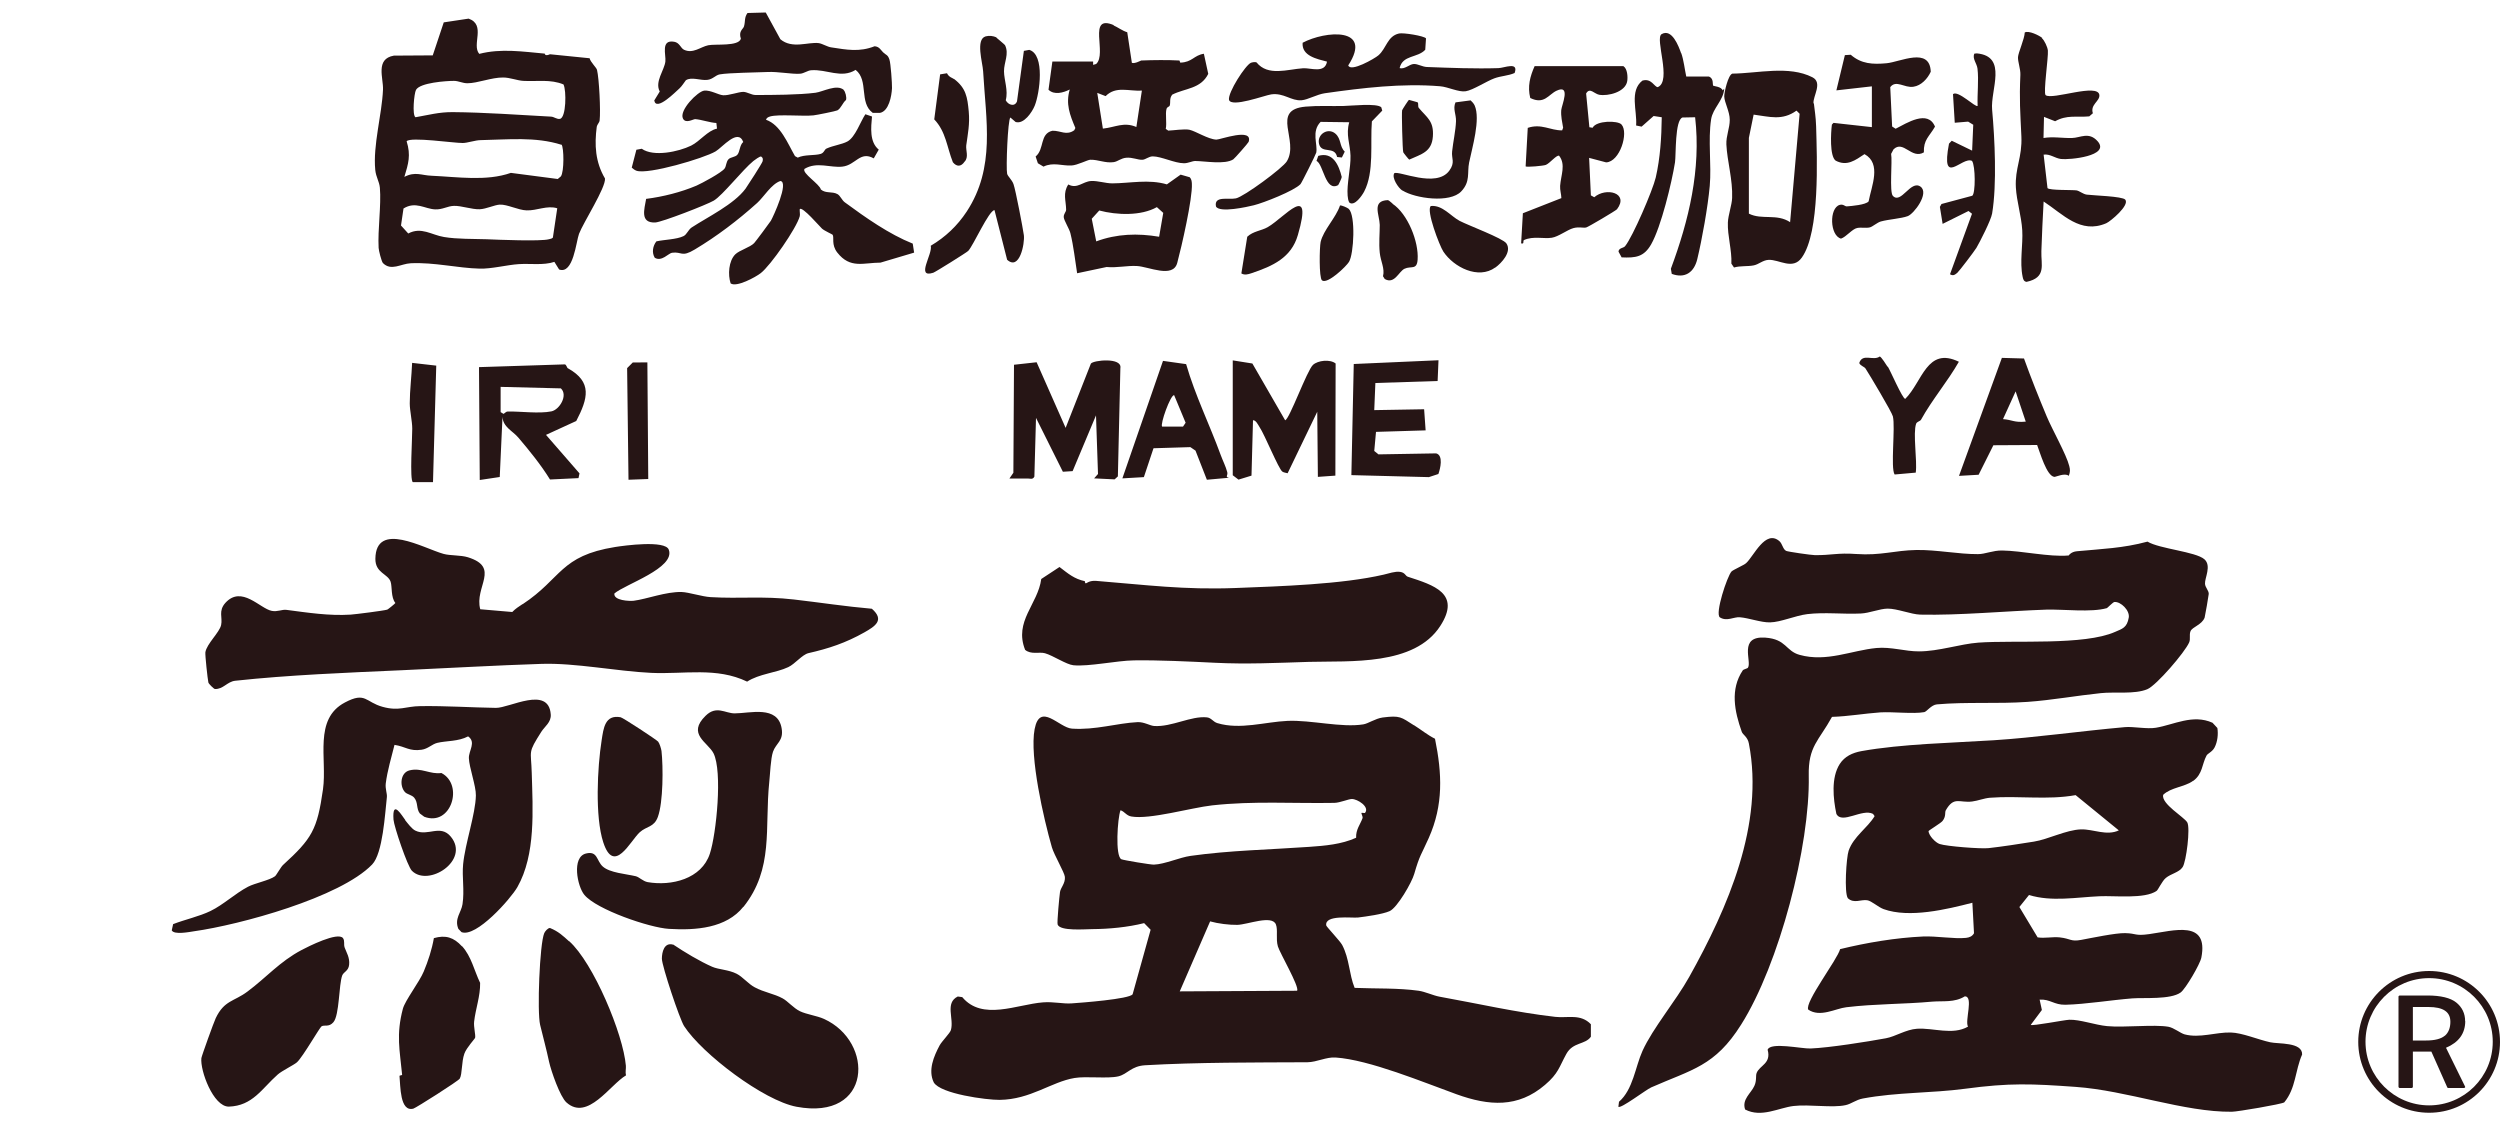
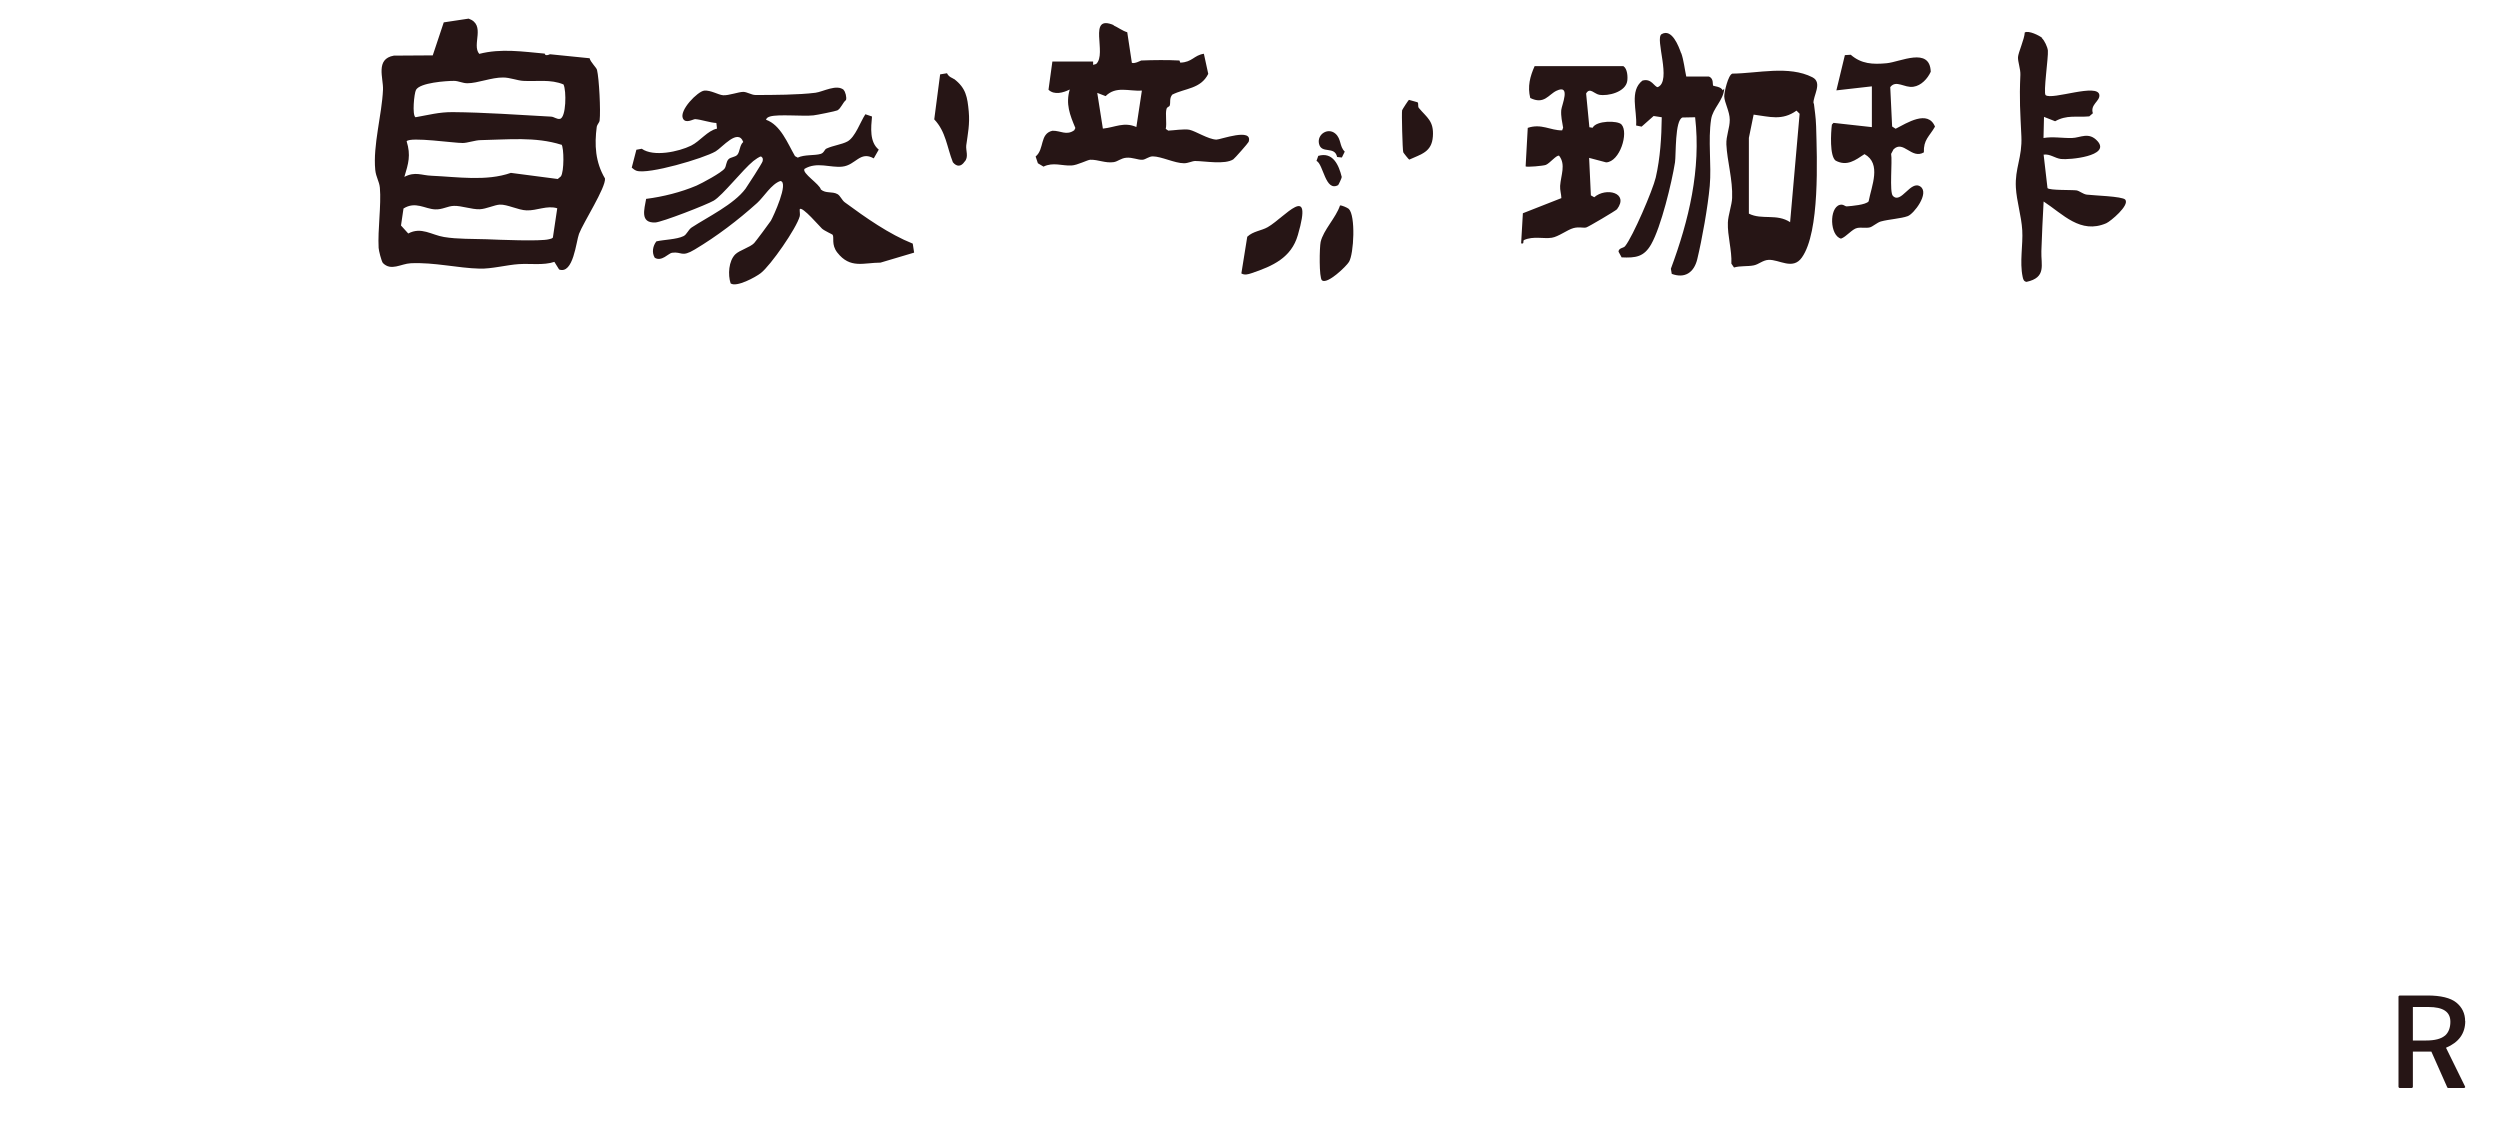
<svg xmlns="http://www.w3.org/2000/svg" viewBox="0 0 200 90">
-   <path d="M113.11 58.01c.56.35 1.09.79 1.69 1.09.57 2.8.68 5.29-.5 7.94-.61 1.37-.72 1.34-1.16 2.87-.19.68-1.36 2.71-1.97 2.98-.56.25-1.87.43-2.52.51-.49.06-2.7-.25-2.55.64.02.1 1.1 1.24 1.27 1.55.59 1.11.55 2.34 1 3.44 1.66.07 3.49 0 5.12.23.51.07 1.17.38 1.65.47 3.22.58 6.08 1.25 9.29 1.62.98.11 2.02-.27 2.84.59v1c-.46.65-1.43.41-1.96 1.37-.58 1.05-.63 1.56-1.71 2.48-2.16 1.85-4.47 1.69-7.08.75s-6.97-2.76-9.68-2.94c-.73-.05-1.5.37-2.24.38-4.16.02-8.83 0-12.99.24-1.13.07-1.4.71-2.15.89-.87.2-2.57-.03-3.5.13-1.86.31-3.51 1.72-5.99 1.75-1.04.01-4.74-.48-5.27-1.4-.47-.97 0-2.08.47-2.96.18-.33.83-.98.9-1.22.27-.92-.5-2.17.55-2.69l.36.05c1.6 1.92 4.38.58 6.45.42.84-.07 1.6.13 2.31.08s4.62-.34 4.87-.73l1.44-5.16-.52-.53c-1.32.33-2.79.47-4.16.48-.55 0-2.57.18-2.76-.37-.06-.16.14-2.27.19-2.6.05-.35.44-.7.39-1.21-.03-.35-.86-1.75-1.04-2.37-.65-2.26-1.8-7.25-1.38-9.45s1.96-.11 2.98-.04c1.88.13 3.61-.44 5.26-.52.52-.02.97.28 1.32.31 1.41.09 2.97-.83 4.23-.69.35.04.49.36.83.46 1.83.55 3.8-.1 5.62-.18 1.87-.08 4.32.56 6.05.28.39-.06.97-.47 1.55-.55 1.41-.18 1.47-.03 2.5.62Zm-3.9 7.01c.37-.48-.61-1.1-1.06-1.1-.27 0-.95.3-1.4.31-3.29.06-6.44-.17-9.78.2-1.69.19-4.99 1.15-6.46.89-.41-.07-.54-.4-.87-.5-.24.63-.44 3.68.07 3.92.18.08 2.36.44 2.6.43.87-.03 2.06-.58 2.94-.7 3.1-.44 6.37-.5 9.47-.72 1.28-.09 2.6-.2 3.77-.73-.03-.66.33-1.06.51-1.56.05-.13-.12-.38-.08-.43.02-.02.26.03.29 0Zm-5.44 14.23c.19-.32-1.39-3.02-1.54-3.54-.18-.62.02-1.31-.16-1.76-.32-.78-2.26.02-3.09.04-.64.01-1.54-.1-2.17-.28l-2.43 5.6 9.39-.05ZM175.44 62.47c-.66.49-1.78.52-2.39 1.12-.15.73 1.67 1.76 1.93 2.2s-.08 3.15-.37 3.58-.93.52-1.35.87c-.29.24-.62.96-.73 1.03-.95.67-3.38.37-4.57.43-1.85.08-3.82.46-5.64-.1l-.77.96 1.46 2.43c.57.09 1.2-.06 1.76 0 .91.1.87.36 1.73.2s2.76-.56 3.51-.54c.94.02.76.24 1.92.08 1.99-.28 4.76-1.16 4.18 1.87-.1.53-1.27 2.52-1.66 2.8-.81.58-2.93.4-3.86.47-1.67.13-3.73.47-5.35.51-.92.02-1.22-.46-2.07-.41l.18.83-.89 1.19c.11.11 2.66-.39 3.08-.41.84-.03 2.08.42 3.03.51 1.36.13 3.74-.15 4.9.05.44.08.95.51 1.3.61 1.2.32 2.48-.18 3.69-.15.91.02 2.19.57 3.15.78.64.15 2.59-.03 2.56.98-.57 1.29-.49 2.69-1.43 3.83-.23.15-3.77.75-4.19.75-3.83.04-8.38-1.7-12.51-1.99-3.5-.25-5.26-.33-8.83.15-2.69.36-5.45.27-8.18.78-.55.1-.92.43-1.38.53-1.06.24-2.9-.08-4.17.07-1.18.14-2.57.96-3.87.28-.28-.81.47-1.29.74-1.89.2-.44.09-.8.18-1.03.24-.62 1.19-.75.88-1.86.21-.64 2.74-.07 3.43-.1 1.49-.06 4.52-.54 6.04-.82.76-.14 1.59-.7 2.48-.76 1.3-.09 2.85.54 4.08-.17-.27-.47.47-2.44-.26-2.42-.82.51-1.74.35-2.59.42-2.28.21-4.59.17-6.89.45-.86.1-2.09.84-3.04.19-.31-.58 2.33-4 2.55-4.84 2.12-.52 4.45-.91 6.63-1.01 1.05-.05 2.51.21 3.44.11.27-.03.5-.12.64-.37l-.13-2.44c-2.05.53-5.05 1.25-7.1.51-.44-.16-.97-.66-1.31-.71-.51-.08-1.06.29-1.55-.16-.31-.42-.12-3.29.06-3.8.39-1.14 1.51-1.82 2.08-2.77l-.13-.18c-.86-.45-2.49.86-2.93 0-.26-1.22-.43-2.9.27-3.99.39-.61 1.02-.9 1.73-1.03 3.22-.58 7.31-.66 10.59-.87s6.99-.74 10.5-1.05c.66-.06 1.76.17 2.47.05 1.44-.24 2.96-1.11 4.53-.4l.39.42c.08.5.01 1.1-.22 1.55-.19.37-.56.48-.65.66-.37.69-.3 1.46-1.06 2.02Zm-5.91 3.98-3.48-2.84c-2.28.41-4.55.03-6.86.21-.47.04-.95.24-1.42.3-1.01.13-1.45-.45-2.11.71-.09.16.04.48-.26.85-.12.16-1.1.75-1.12.81.03.37.56.92.89 1.03.56.19 3.31.4 3.92.33.99-.11 2.59-.35 3.62-.52 1.14-.18 2.58-.94 3.77-.98.98-.03 2.06.55 3.05.07Z" style="fill:#261515" />
-   <path d="M165.49 44.44s.19-.3.66-.34c2-.19 3.69-.24 5.65-.77.96.58 3.85.8 4.55 1.41.59.52.02 1.5.05 1.96.02.31.3.53.3.81 0 .1-.3 1.81-.33 1.9-.22.58-.99.74-1.13 1.09-.12.3.02.62-.11.9-.34.78-2.61 3.43-3.35 3.74-1.02.42-2.61.19-3.71.31-1.95.2-3.9.56-5.86.7-2.39.17-4.9-.01-7.26.2-.45.04-.81.58-1.01.62-.87.16-2.51-.04-3.51.02-1.28.09-2.57.32-3.87.36-1.06 1.93-1.91 2.34-1.86 4.71.11 5.59-2.36 15.08-5.41 19.91-2.1 3.34-3.93 3.58-7.19 5.02-.43.19-2.45 1.74-2.63 1.55l.05-.4c1.13-.98 1.3-2.79 1.88-4.07.83-1.83 2.66-3.98 3.74-5.92 3.08-5.52 6.02-12.22 4.77-18.67-.1-.54-.49-.7-.57-.94-.58-1.63-.94-3.39.08-4.91.06-.09.37-.14.42-.22.32-.51-.79-2.55 1.38-2.4 1.7.12 1.62 1.07 2.75 1.38 2.16.6 4.15-.36 6.15-.55 1.15-.11 2.32.28 3.4.27 1.57 0 3.28-.59 4.75-.7 2.91-.21 8.47.24 10.94-.86.57-.25.95-.33 1.09-1.14.1-.57-.64-1.3-1.15-1.25-.11.01-.56.48-.6.49-1.25.36-3.5.08-4.84.12-3.19.11-6.99.47-10.09.4-.73-.02-1.86-.49-2.62-.48-.63.01-1.45.36-2.13.39-1.42.07-2.88-.12-4.29.05-.97.12-2.1.64-2.97.66-.72.02-1.68-.35-2.43-.41-.47-.04-1.04.36-1.59.01-.41-.29.58-3.28.93-3.67.12-.13 1-.51 1.17-.67.61-.55 1.54-2.72 2.66-1.76.25.22.27.64.54.78.14.07 2.03.34 2.29.34 1.3.02 1.83-.2 3.31-.09 1.99.14 3.06-.29 4.82-.32 1.59-.03 3.37.34 4.93.33.58 0 1.18-.3 1.93-.29 1.56.02 3.78.53 5.29.4ZM41.82 48.33c3.13-2.07 2.97-3.86 7.39-4.57.75-.12 4-.56 4.29.21.56 1.47-3.52 2.78-4.35 3.51-.08.57 1.22.62 1.55.58 1.07-.14 2.56-.73 3.83-.7.58.02 1.63.37 2.32.41 2.39.14 4.14-.1 6.67.19 2.08.24 4.14.56 6.23.74 1.04.91.26 1.4-.6 1.89-1.51.85-2.85 1.29-4.47 1.66-.51.12-1.08.87-1.62 1.12-.97.46-2.32.53-3.29 1.16-2.44-1.18-5.04-.58-7.67-.7-2.77-.13-6.08-.81-8.78-.72-3.71.12-7.46.34-11.21.51-4.29.19-9.06.38-13.29.84-.65.07-.96.69-1.63.66-.1-.02-.5-.42-.52-.52-.06-.26-.27-2.2-.24-2.42.11-.68 1.13-1.58 1.26-2.18s-.24-1.12.34-1.77c1.3-1.43 2.77.46 3.71.64.47.09.82-.13 1.18-.08 1.69.22 3.4.49 5.13.38.41-.03 2.63-.31 2.93-.4.05-.01.64-.49.65-.53-.37-.46-.25-1.31-.38-1.7-.22-.65-1.23-.69-1.22-1.84.04-3.06 3.87-.83 5.45-.39.53.15 1.37.09 1.95.27 2.63.82.5 2.36.99 4.16l2.56.22c.26-.27.52-.43.82-.63ZM43.32 58.52c-1.13 1.78-.83 1.44-.78 3.33.08 2.92.33 6.51-1.15 9.12-.54.94-3.3 4.06-4.47 3.6l-.25-.26c-.34-.81.23-1.31.33-1.97.17-1.11-.05-2.18.05-3.2.16-1.66.99-4.01 1.02-5.5.02-.74-.54-2.26-.56-2.99-.02-.6.6-1.27-.06-1.74-.8.42-1.73.34-2.47.52-.42.1-.74.48-1.26.55-.98.14-1.28-.26-2.16-.39-.25 1.01-.57 2.05-.7 3.09-.05.43.12.8.09 1.09-.15 1.31-.32 4.5-1.18 5.39-2.56 2.65-10.61 4.83-14.24 5.34-.39.06-1.6.3-1.79-.07l.11-.5c.95-.37 2.08-.61 2.99-1.05 1.03-.5 1.97-1.4 3-1.94.55-.29 1.71-.51 2.16-.84.1-.07.48-.76.64-.9 2.32-2.12 2.74-2.82 3.2-6.06.34-2.45-.77-5.61 1.75-6.94 1.67-.89 1.63-.03 3.03.35 1.31.36 1.84-.05 3-.06 2.04-.03 4.07.11 6.05.14 1.08.02 4.22-1.8 4.39.52.05.63-.48.96-.76 1.4ZM86.79 46.49s-.01.16.08.18c.04 0 .29-.24.81-.2 4.02.32 7 .73 11.19.57 3.57-.14 8.46-.29 11.83-1.07.4-.09.9-.28 1.31-.22s.41.32.62.39c2.06.67 4.28 1.33 2.59 3.94-2.07 3.2-7.21 2.78-10.5 2.87-2.61.08-4.94.2-7.56.07-2.03-.1-4.45-.22-6.45-.19-1.38.02-3.61.51-4.84.39-.57-.06-1.63-.78-2.27-.96-.46-.13-1.1.13-1.59-.27-.91-2.29 1.02-3.64 1.29-5.67l1.46-.96c.7.53 1.16.95 2.05 1.14ZM59.47 72.54c-1.37 1.72-3.81 1.9-5.95 1.77-1.55-.09-5.79-1.54-6.77-2.72-.57-.68-1.03-3.03.13-3.31.94-.23.83.58 1.34 1.04.57.51 1.86.59 2.65.78.27.07.57.4.94.47 1.9.33 4.32-.25 4.98-2.28.52-1.59 1.02-6.58.29-8.03-.46-.89-2.14-1.53-.63-3 .86-.85 1.57-.19 2.32-.19 1.22 0 3.44-.67 3.76 1.19.18 1.01-.46 1.2-.69 1.88-.19.55-.23 1.79-.3 2.43-.38 3.68.38 6.92-2.07 9.99ZM53.85 75.56c.91.61 2.12 1.34 3.12 1.78.52.23 1.31.23 1.96.56.48.24.93.81 1.44 1.08.75.41 1.55.51 2.24.89.41.22.87.78 1.39 1.03s1.36.36 1.91.61c4.06 1.83 3.88 8.17-2.19 7.03-2.62-.49-7.54-4.22-8.99-6.45-.36-.56-1.77-4.79-1.78-5.39 0-.54.19-1.33.89-1.13ZM27.57 75.8c.15.41.42.8.36 1.38-.05.5-.43.56-.55.85-.28.74-.22 3.19-.71 3.75-.36.41-.69.19-.94.32-.15.08-1.48 2.42-1.97 2.88-.23.21-1.22.69-1.54.98-1.27 1.12-2 2.51-3.92 2.57-1.24 0-2.3-2.89-2.19-3.88.02-.17 1.01-2.92 1.15-3.2.68-1.43 1.46-1.32 2.53-2.12 1.52-1.13 2.58-2.4 4.34-3.33.51-.27 2.9-1.48 3.31-.95.16.23.04.5.13.74ZM45.53 75.29c1.94 1.73 4.33 7.44 4.54 9.97.02.24-.06.51.01.77-1.27.74-3.07 3.68-4.76 2.17-.52-.46-1.23-2.52-1.39-3.24-.22-1.03-.47-1.94-.72-2.97s-.04-6.49.33-7.34c.06-.14.29-.42.46-.41.68.28 1.02.61 1.52 1.06ZM36.96 75.69c.75.82.98 1.97 1.45 2.94.02 1.06-.36 2.05-.48 3.1-.05.41.13 1.07.08 1.29-.02.09-.69.79-.86 1.27-.24.67-.16 1.63-.37 2-.11.19-3.5 2.34-3.71 2.4-1.09.29-1.03-1.83-1.11-2.61 0-.06.21-.05.21-.1-.19-1.97-.49-3.2.06-5.28.18-.67 1.32-2.14 1.67-2.98s.65-1.75.81-2.67c.94-.27 1.59-.06 2.24.65ZM80.76 38.27l.31-.45.05-8.64 1.81-.2 2.32 5.25 2.02-5.14c.19-.28 2.52-.52 2.36.36l-.2 8.66-.26.24-1.64-.08.31-.35-.16-4.69-1.87 4.46-.78.05-2.15-4.31-.13 4.7c-.13.26-.35.15-.52.15h-1.46ZM105.39 32.92l-2.38 4.94c-.14-.04-.3-.05-.42-.13-.3-.2-1.41-2.95-1.83-3.57-.11-.17-.29-.56-.52-.54l-.12 4.43-1.04.32-.46-.35v-9.19l1.57.25 2.62 4.54c.33-.03 1.75-4 2.23-4.43.39-.36 1.37-.47 1.81-.11l-.02 8.97-1.4.1-.05-5.23ZM45.43 29.46c1.97 1.1 1.61 2.41.67 4.22l-2.42 1.11 2.68 3.08-.08.38-2.28.11c-.7-1.14-1.66-2.33-2.54-3.36-.45-.53-1.23-.84-1.26-1.66l-.22 4.82-1.6.24-.06-9.03 6.88-.22c.12.05.16.28.23.32Zm-5.38 1.49v2.02l.23.14c.1-.05.21-.19.33-.19 1-.02 2.52.19 3.5-.01.65-.13 1.35-1.29.76-1.84z" style="fill:#261515" />
-   <path d="M51.18 66.58c-.76.69-2.06 3.45-2.92.8-.67-2.05-.47-6-.13-8.15.15-.97.26-2.08 1.52-1.85.18.03 2.89 1.81 3 1.95.12.15.24.56.27.75.14 1.27.14 4.09-.29 5.27-.31.85-.9.73-1.45 1.23M109.93 32.81l4-.07.12 1.69-3.97.12-.14 1.53.34.27 4.61-.08c.6.15.33 1.24.18 1.65l-.76.25-6.2-.16.19-8.89 6.78-.3-.07 1.66-4.98.16-.09 2.17ZM165.49 38.06c-.3-.25-1.03.1-1.14.09-.62-.06-1.15-1.96-1.38-2.55l-3.5.02-1.18 2.36-1.57.09 3.43-9.44 1.77.05c.56 1.56 1.18 3.11 1.82 4.64.42 1.01 1.58 3.06 1.8 3.96.08.31.08.48-.04.79Zm-4.24-6.75-1.01 2.22c.73.05.89.29 1.82.2zM97.66 36.41c.16.44.4.9.52 1.36.07.28-.2.38.14.45l-1.77.16-.91-2.33-.41-.28-2.95.09-.77 2.31-1.72.1 3.25-9.4 1.85.26c.72 2.5 1.88 4.84 2.77 7.28m-4.69-2.28h1.67l.21-.31-.92-2.21c-.29-.03-1.14 2.34-.96 2.52M151.02 29.32c.21.33 1.18 2.59 1.4 2.59 1.37-1.36 1.73-4.21 4.29-2.97-.92 1.61-2.13 3.01-3.03 4.64-.07.12-.33.15-.39.32-.27.76.1 2.96-.03 3.91l-1.69.15c-.34-.5.07-3.79-.14-4.65-.09-.36-1.86-3.32-2.19-3.83-.1-.15-.42-.22-.5-.44.26-.81 1.12-.14 1.64-.52.12.02.53.67.63.83ZM33.03 38.57c-.27-.12-.04-3.64-.05-4.28 0-.59-.2-1.44-.2-2.02 0-1.02.15-2.23.19-3.24l1.93.22-.26 9.32zM50.62 29l1.17-.01.07 9.33-1.58.06-.11-8.93zM32.41 65.61c.21.26.54.71.82.84.99.49 2-.54 2.84.49 1.55 1.89-1.8 4.05-3.12 2.72-.35-.35-1.43-3.54-1.47-4.09-.12-1.73.71-.25.94.03ZM32.76 61.63c.94-.24 1.66.34 2.55.21 1.82.93.78 4.32-1.37 3.5l-.35-.26c-.3-.38-.13-.87-.45-1.26-.2-.24-.57-.26-.75-.46-.44-.49-.36-1.55.37-1.73M194.33 77.68c-3.13 0-5.67 2.54-5.67 5.67s2.54 5.67 5.67 5.67 5.67-2.54 5.67-5.67-2.54-5.67-5.67-5.67m0 10.75c-2.8 0-5.09-2.28-5.09-5.09s2.28-5.09 5.09-5.09 5.09 2.28 5.09 5.09-2.28 5.09-5.09 5.09" style="fill:#261515" />
  <path d="M197.21 81.69c0-.61-.24-1.11-.71-1.49-.46-.37-1.24-.56-2.3-.56h-2.23s-.09.03-.09.08v7.24s.04.08.09.08h.97s.09-.03.09-.08v-2.83h1.48l1.28 2.88s.04.03.07.03h1.27s.06-.02.08-.05c.01-.03 0-.06-.01-.08l-1.52-3.09c1.02-.43 1.54-1.14 1.54-2.14Zm-1.63 1.17c-.3.25-.8.38-1.49.38h-1.06v-2.68h1.24c1.18 0 1.76.38 1.76 1.18 0 .49-.15.87-.44 1.12ZM43.58 4.27s-.02.27.42.07l3.17.32c.06.3.55.75.59.93.17.69.3 3.27.21 4.05-.02.17-.2.32-.23.5-.19 1.45-.12 2.82.66 4.14.07.73-1.74 3.53-2.08 4.43-.23.61-.45 3.26-1.59 2.85l-.38-.61c-.87.29-1.91.12-2.85.18s-2.19.39-3.13.36c-1.74-.04-3.64-.52-5.51-.43-.8.04-1.57.65-2.23-.02-.12-.16-.33-.99-.34-1.21-.08-1.45.22-3.42.1-4.81-.05-.52-.31-.84-.37-1.43-.19-1.98.53-4.39.62-6.42.04-.92-.63-2.46.87-2.72l3.11-.02.88-2.64 1.99-.3c1.41.5.22 2.09.85 2.82 1.74-.45 3.48-.18 5.25-.02Zm1.51 2.49c-1.03-.44-2.15-.23-3.23-.29-.49-.03-1.07-.27-1.61-.27-.93-.01-2.04.46-2.86.46-.39 0-.71-.19-1.07-.19-.61 0-2.72.14-3.04.72-.15.27-.32 2.03-.04 2.19 1.04-.18 1.88-.42 2.99-.41 2.51.02 5.3.22 7.85.36.25.01.45.22.71.18.51-.08.53-2.29.29-2.75Zm-.18 4.82c-2.08-.66-4.29-.41-6.45-.37-.43 0-1.07.23-1.44.23-.68.01-4.19-.51-4.49-.14.35 1.13.14 1.78-.18 2.85.87-.45 1.36-.12 2.18-.09 2.07.09 4.37.46 6.34-.23l3.75.49.25-.21c.27-.37.25-2.31.05-2.55Zm-.34 5.08c-.8-.25-1.63.2-2.44.17-.68-.02-1.55-.49-2.15-.46-.42.02-1.08.35-1.61.37-.63.02-1.47-.29-2.05-.27-.52.01-.92.31-1.52.28-.82-.04-1.56-.67-2.52-.07l-.2 1.36.58.64c1.04-.56 1.87.12 2.86.28 1.07.18 2.31.14 3.41.18.93.04 4.32.18 4.98 0 .11-.03.23-.04.32-.13l.35-2.35ZM67.49 7.2c.14.12.26.6.19.8-.27.22-.4.67-.69.83-.11.06-1.69.38-1.92.4-.83.09-2.81-.11-3.47.09-.15.05-.27.1-.32.26 1.17.41 1.73 1.89 2.32 2.91l.22.12c.53-.26 1.35-.15 1.84-.3.28-.09.29-.36.47-.43.52-.24 1.21-.32 1.66-.56.63-.34 1.04-1.58 1.44-2.18l.53.18c-.08.87-.21 2.04.54 2.65l-.4.7c-1.1-.62-1.44.54-2.51.66-.95.11-2.04-.42-3.03.18-.23.34 1.21 1.21 1.31 1.65.4.34.9.13 1.33.37.23.13.35.49.59.66 1.66 1.22 3.53 2.54 5.43 3.3l.11.72-2.69.8c-1.35 0-2.42.52-3.46-.81-.49-.63-.23-1.21-.37-1.42-.03-.04-.65-.31-.85-.49-.16-.14-1.58-1.81-1.78-1.56-.02.18.04.41 0 .57-.26.96-2.33 3.94-3.12 4.55-.41.32-1.95 1.16-2.41.82-.23-.69-.16-1.79.37-2.32.33-.33 1.18-.56 1.51-.9.09-.09 1.25-1.64 1.34-1.79.19-.33 1.47-3.1.76-3.18-.72.24-1.32 1.27-1.86 1.76-1.56 1.4-3.22 2.66-4.99 3.72-1.08.65-1.02.15-1.82.26-.28.04-.83.74-1.38.4-.25-.41-.16-.94.13-1.31.6-.14 1.62-.15 2.17-.42.27-.13.37-.5.65-.69 1.3-.85 3.38-1.85 4.31-3.1.14-.19 1.35-2.07 1.37-2.2.03-.17.04-.27-.12-.38-.1-.03-.52.28-.62.36-.86.7-2.46 2.75-3.17 3.17-.54.32-4.16 1.73-4.69 1.75-1.23.04-.86-1.06-.72-1.89 1.34-.17 2.78-.53 4.03-1.06.43-.19 2-1.03 2.25-1.37.14-.19.11-.54.32-.75.16-.16.52-.16.69-.34.22-.24.18-.78.48-1.03-.42-1.13-1.68.44-2.21.75-.95.56-5.4 1.87-6.33 1.55-.14-.05-.27-.15-.38-.25l.37-1.43.43-.08c.94.67 2.95.24 3.95-.25.71-.35 1.31-1.2 2.07-1.36l-.05-.45c-.53-.03-1.18-.27-1.69-.31-.16-.01-.76.39-.98-.04-.34-.65 1.18-2.19 1.7-2.24s1.12.34 1.51.37c.44.03 1.24-.27 1.61-.27.3 0 .66.25.98.25 1.37 0 3.47-.01 4.8-.18.6-.08 1.71-.72 2.27-.22ZM89.08 2.03c.31.13.72.44 1.1.55l.37 2.45c.26.08.71-.19.75-.19.94-.04 2.17-.05 3.04 0 .05 0 .05.17.09.17.95-.03 1.08-.59 1.88-.71l.35 1.61c-.6 1.21-1.85 1.14-2.88 1.66-.25.31-.12.61-.2.87-.04.12-.21.09-.26.28-.11.38.04 1.15-.06 1.59l.2.14c.45-.02 1.28-.15 1.69-.07.51.11 1.49.76 2.16.79.29.01 2.96-.99 2.58.18-.03.09-1.12 1.33-1.23 1.4-.68.43-2.23.14-3.04.13-.25 0-.56.18-.9.18-.74 0-1.82-.55-2.5-.55-.31 0-.57.25-.81.27-.37.03-.8-.21-1.32-.16-.42.04-.67.3-.99.35-.67.1-1.25-.21-1.88-.19-.2 0-1.03.44-1.51.46-.72.04-1.47-.29-2.23.09l-.45-.27-.18-.54c.72-.59.31-1.82 1.34-2.06.65-.02 1.12.41 1.75-.04l.09-.18c-.44-1.04-.79-1.93-.45-3.08-.5.25-1.23.47-1.7.02l.31-2.26h3.26v.27l.24-.07c.91-.81-.74-4.02 1.41-3.11Zm2.27 5.22c-1.06.06-2.08-.39-2.9.44l-.67-.26.45 2.86c1.01-.11 1.68-.56 2.68-.13zM145.11 8.27c.07.65.15 1.01.18 1.85.07 2.57.31 8.44-1.14 10.48-.73 1.04-1.82.14-2.67.19-.45.02-.78.36-1.18.44-.49.1-1.07.02-1.58.17l-.21-.31c.05-1.08-.32-2.22-.28-3.29.02-.58.32-1.41.34-1.96.06-1.45-.4-2.97-.46-4.28-.03-.69.27-1.3.27-1.97s-.42-1.37-.44-1.87c-.01-.32.31-1.74.65-1.83 2.03-.02 4.51-.67 6.4.29.85.43.03 1.52.09 2.09Zm-1.9 9.49.76-8.66-.25-.25c-1.16.83-2.16.48-3.43.32l-.38 1.86v6.06c1.04.53 2.23-.03 3.31.69ZM129.88 5.3c.31.2.35.84.3 1.18-.13.88-1.53 1.23-2.25 1.1-.4-.08-.75-.62-1.04-.1l.26 2.7.26.04c.29-.59 2.02-.59 2.31-.26.59.65-.13 2.99-1.23 3.03l-1.36-.36.14 3 .27.15c.93-.82 2.81-.36 1.82.96-.09.11-2.32 1.43-2.47 1.46-.22.05-.6-.07-1.02.05-.48.13-1.2.69-1.73.77-.66.1-1.48-.15-2.21.18-.14.06.06.35-.24.27l.14-2.41 3.08-1.21c-.01-.34-.12-.63-.1-.98.06-.86.47-1.7-.08-2.41-.2-.09-.74.6-1.06.73-.19.08-1.54.2-1.62.12l.17-3.08c1.09-.37 1.8.21 2.75.2l.08-.21c-.08-.48-.19-.92-.15-1.42.03-.37.8-2.1-.38-1.54-.64.3-.98 1.13-2.1.58-.23-.92-.02-1.72.35-2.55h7.1ZM163.35 3.05c.21.19.45.71.48.99.05.53-.38 3.4-.18 3.57.51.42 4.21-1 4.3 0 .04.49-.75.76-.52 1.45l-.29.25c-1.04.09-1.78-.14-2.73.39l-.89-.35-.04 1.69c.76-.13 1.51.02 2.28 0 .66-.01 1.35-.53 2.05.26 1.05 1.19-2.28 1.5-2.93 1.42-.51-.07-.87-.42-1.39-.35l.31 2.68c.18.19 1.97.13 2.32.18.24.04.52.3.82.34.51.07 2.85.13 3.08.4.37.45-1.18 1.74-1.52 1.89-2.07.89-3.46-.73-5.01-1.74-.08 1.32-.13 2.65-.18 3.97-.04 1.1.43 2.11-1.19 2.46-.23-.04-.27-.22-.31-.41-.25-1.19.04-2.57-.03-3.72s-.45-2.33-.51-3.41c-.09-1.56.52-2.41.44-4.11-.09-1.96-.17-2.89-.08-4.91.02-.47-.21-1.05-.19-1.42s.52-1.45.54-1.97c.3-.19 1.19.25 1.4.44ZM134.5 4.25c.2.57.27 1.27.4 1.87h1.8c.43.15.28.66.36.74.03.03.66.07.75.37l.13-.13c-.08.96-.91 1.55-1.05 2.44-.26 1.68.04 3.65-.11 5.33s-.62 4.29-1 5.87c-.26 1.06-.99 1.56-2.04 1.17l-.07-.41c1.44-3.88 2.42-7.94 1.94-12.12l-1.01.02c-.62.2-.51 2.99-.6 3.59-.26 1.62-1.11 5.16-1.91 6.56-.58 1.01-1.24 1.09-2.36 1.04l-.25-.46c.02-.31.4-.27.53-.44.62-.77 2.21-4.47 2.45-5.49.36-1.57.46-3.22.48-4.82l-.65-.1-.96.85-.44-.09c.09-1.18-.55-2.77.5-3.59.73-.22.96.52 1.23.52 1.15-.47-.26-3.91.31-4.24.83-.48 1.37.99 1.56 1.53ZM149.73 6.91l-2.82.32.68-2.82.47-.03c.85.74 1.76.78 2.86.68s3.47-1.34 3.54.68c-.25.55-.76 1.11-1.39 1.2-.72.11-1.38-.58-1.85.03l.15 3.15.28.18c.9-.46 2.58-1.55 3.15-.17-.45.79-.93 1.04-.89 2.06-.99.58-1.64-1.02-2.43-.24l-.19.36c.11.58-.15 3.06.14 3.36.66.69 1.42-1.3 2.21-.74.73.53-.53 2.18-1.02 2.36-.54.2-1.52.25-2.16.43-.28.08-.66.42-.87.47-.33.08-.68-.02-1.02.05-.4.08-.87.71-1.29.85-.9-.24-.96-2.46-.1-2.7.3-.08.4.13.57.12.38-.03 1.51-.12 1.74-.4.23-1.23 1.05-3.02-.33-3.78-.74.49-1.4 1-2.31.52-.49-.37-.38-2.24-.3-2.88l.13-.14 3.07.34V6.91Z" style="fill:#261515" />
-   <path d="M70.67 4.2c.21.21.35.17.48.55.11.3.22 1.94.21 2.3-.03.63-.25 1.84-.96 1.98h-.58c-1.12-.82-.3-2.59-1.37-3.44-1.15.72-2.31-.07-3.56.03-.29.02-.57.26-.9.28-.68.04-1.75-.18-2.57-.14-.91.04-3.1.06-3.84.19-.34.06-.55.39-.99.44-.54.07-1.27-.27-1.72.03-.03.02-.34.51-.51.65-.3.26-1.86 1.87-2.02.97l.44-.72c-.42-.78.37-1.7.45-2.4.06-.54-.39-1.77.7-1.58.44.07.52.51.79.64.72.34 1.32-.23 1.94-.36.59-.12 2.42.11 2.61-.52-.21-.62.19-.77.25-.99.12-.42.01-.7.28-1.07L61.26 1l1.17 2.14c.95.8 2.22.2 3.07.31.29.04.69.3 1 .34 1.25.19 2.24.39 3.47-.09.38.03.49.3.7.51ZM114.08 3.07l-.06.91c-.62.67-1.81.4-2.05 1.47.42.11.77-.31 1.13-.33.31-.02.69.23 1.06.24 1.85.07 3.87.15 5.71.09.47-.01 1.64-.55 1.3.39-.52.23-1.1.23-1.63.43-.6.22-1.71.94-2.28 1.03s-1.41-.35-2.06-.4c-3.04-.25-6.2.13-9.22.56-.62.09-1.36.52-1.85.56-.84.07-1.42-.61-2.43-.47-.51.07-3.19 1.08-3.38.44-.11-.58 1.33-2.81 1.76-2.97.12-.04.32-.08.44-.03.92 1.14 2.48.55 3.73.47.6-.04 1.74.44 1.91-.53-.79-.21-2.04-.45-1.95-1.51 1.8-.96 5.66-1.29 3.65 1.81.18.57 2.12-.55 2.41-.8.65-.56.71-1.54 1.65-1.75.34-.08 2.01.19 2.16.39M79.71 3.01s.67.56.69.6c.35.71-.09 1.38-.08 2.1s.35 1.52.14 2.31c.19.38.72.55.9.09l.55-4.04.43-.08c1.28.37.83 3.49.44 4.46-.21.52-.87 1.51-1.53 1.31l-.42-.36c-.21.17-.36 4.08-.26 4.5.05.21.38.47.51.83.17.47.75 3.52.83 4.09.08.64-.34 2.87-1.34 1.96l-1.01-3.97c-.45.02-1.68 2.81-2.1 3.26-.11.12-2.64 1.7-2.8 1.75-1.43.46-.03-1.49-.2-2.16 1.17-.69 2.13-1.6 2.88-2.74 2.31-3.53 1.53-7.3 1.31-11.22-.04-.7-.62-2.55.2-2.79.3-.08.59-.04.87.08ZM85.47 14.76c.71.38 1.14-.24 1.82-.28.51-.03 1.17.19 1.69.19 1.43-.01 2.92-.35 4.37.08l1.1-.78.73.21c.14.15.16.33.17.52.06 1.19-.83 5.06-1.17 6.33s-2.3.29-3.24.25c-.81-.04-1.6.16-2.41.08l-2.36.5c-.17-1.06-.28-2.16-.54-3.21-.08-.33-.51-1.01-.53-1.27-.02-.28.19-.41.19-.61-.01-.73-.28-1.3.17-2.01Zm2.23 4.55c1.64-.61 3.32-.66 5.03-.37l.33-1.91-.51-.46c-1.28.72-3.21.64-4.61.27l-.6.66.36 1.82ZM110.51 8.61l.07.24-.83.86c-.14 1.74.2 4.06-.62 5.62-.16.3-.76 1.2-1.18.88-.1-.15-.12-.38-.14-.56-.08-.92.26-2.24.23-3.2s-.39-1.67-.1-2.67l-2.29-.03c-.76.77-.22 1.79-.35 2.46-.03.14-1.16 2.41-1.26 2.52-.51.54-2.96 1.5-3.73 1.69-.52.13-2.75.63-3.03.1-.19-.88 1.02-.53 1.59-.65.64-.13 3.76-2.43 4.08-2.97 1.01-1.67-1.35-4.12 1.5-4.37 1.02-.09 2-.03 3-.05.61-.01 2.72-.25 3.06.11ZM158.09 19.86c-.15.25-1.36 1.84-1.51 1.97-.2.16-.33.26-.58.11l1.76-4.84-.28-.22-2.07 1.03-.22-1.36.13-.23 2.46-.66c.27-.18.26-2.41-.02-2.79-.8-.39-2.52 2.17-1.84-1.38l.22-.23 1.63.79.09-2.07-.41-.25-1.07.09-.14-2.29c.4-.34 1.82 1.11 1.97.94-.04-.97.1-2.03-.01-2.98-.05-.42-.44-.81-.25-1.2l.2-.02c2.49.24 1.07 2.92 1.22 4.51.21 2.3.39 5.96 0 8.3-.09.53-.97 2.26-1.28 2.79ZM119.62 21.4c-1.35.98-3.32-.02-4.15-1.27-.31-.47-1.41-3.34-1-3.65.93-.09 1.57.8 2.3 1.19.69.36 3.46 1.39 3.74 1.8.46.67-.38 1.57-.89 1.94ZM112.18 15.24c-.31-.2-.86-1.01-.64-1.38.34-.24 3.35 1.22 4.4-.2.5-.68.16-.97.23-1.55.08-.76.28-1.64.31-2.41.02-.56-.27-.99-.04-1.51l1.21-.16c.13.12.24.24.32.4.49 1.11-.2 3.39-.44 4.57-.17.83.12 1.52-.63 2.31-.9.96-3.68.57-4.7-.07ZM111.4 16.3c1.22.81 2.11 3.04 2.01 4.47-.06.86-.52.48-1.05.73-.46.22-.8 1.27-1.58.82l-.14-.22c.16-.62-.19-1.19-.26-1.88-.08-.78 0-1.5 0-2.23-.02-.81-.67-1.94.66-1.98.14.06.25.2.37.28Z" style="fill:#261515" />
  <path d="m99.31 21.87.47-2.93c.47-.45 1.14-.48 1.64-.77 1.34-.77 3.67-3.7 2.41.63-.52 1.81-1.99 2.48-3.72 3.06-.28.09-.54.17-.81.01ZM76.33 6.32c.95.73 1.06 1.44 1.17 2.6.09 1.04-.07 1.75-.2 2.71-.05.39.22.95-.14 1.31-.27.4-.62.42-.93.04-.48-1.21-.55-2.44-1.49-3.43l.47-3.6.55-.09c.15.32.44.37.57.47ZM107.92 20.95c-.21.35-1.73 1.82-2.16 1.48-.25-.21-.2-2.66-.11-3.07.22-.96 1.22-1.93 1.55-2.92.11-.04.6.18.7.27.56.53.41 3.6.02 4.24M113.51 8.64c.64.77 1.21 1.03 1.12 2.28s-.93 1.41-1.89 1.85c-.04-.01-.45-.52-.48-.59-.06-.17-.14-3.2-.09-3.36.01-.05.5-.82.55-.83l.68.19c.11.09 0 .34.11.46M107.05 14.81c-1.03.56-1.17-1.67-1.73-1.94l.14-.4c1.18-.35 1.65.75 1.88 1.69 0 .09-.26.63-.29.65M106.83 10.69c.49.43.31 1.01.75 1.44l-.23.47-.38-.04c-.2-.92-1.25-.21-1.45-1.06-.17-.76.72-1.32 1.31-.81" style="fill:#261515" />
</svg>